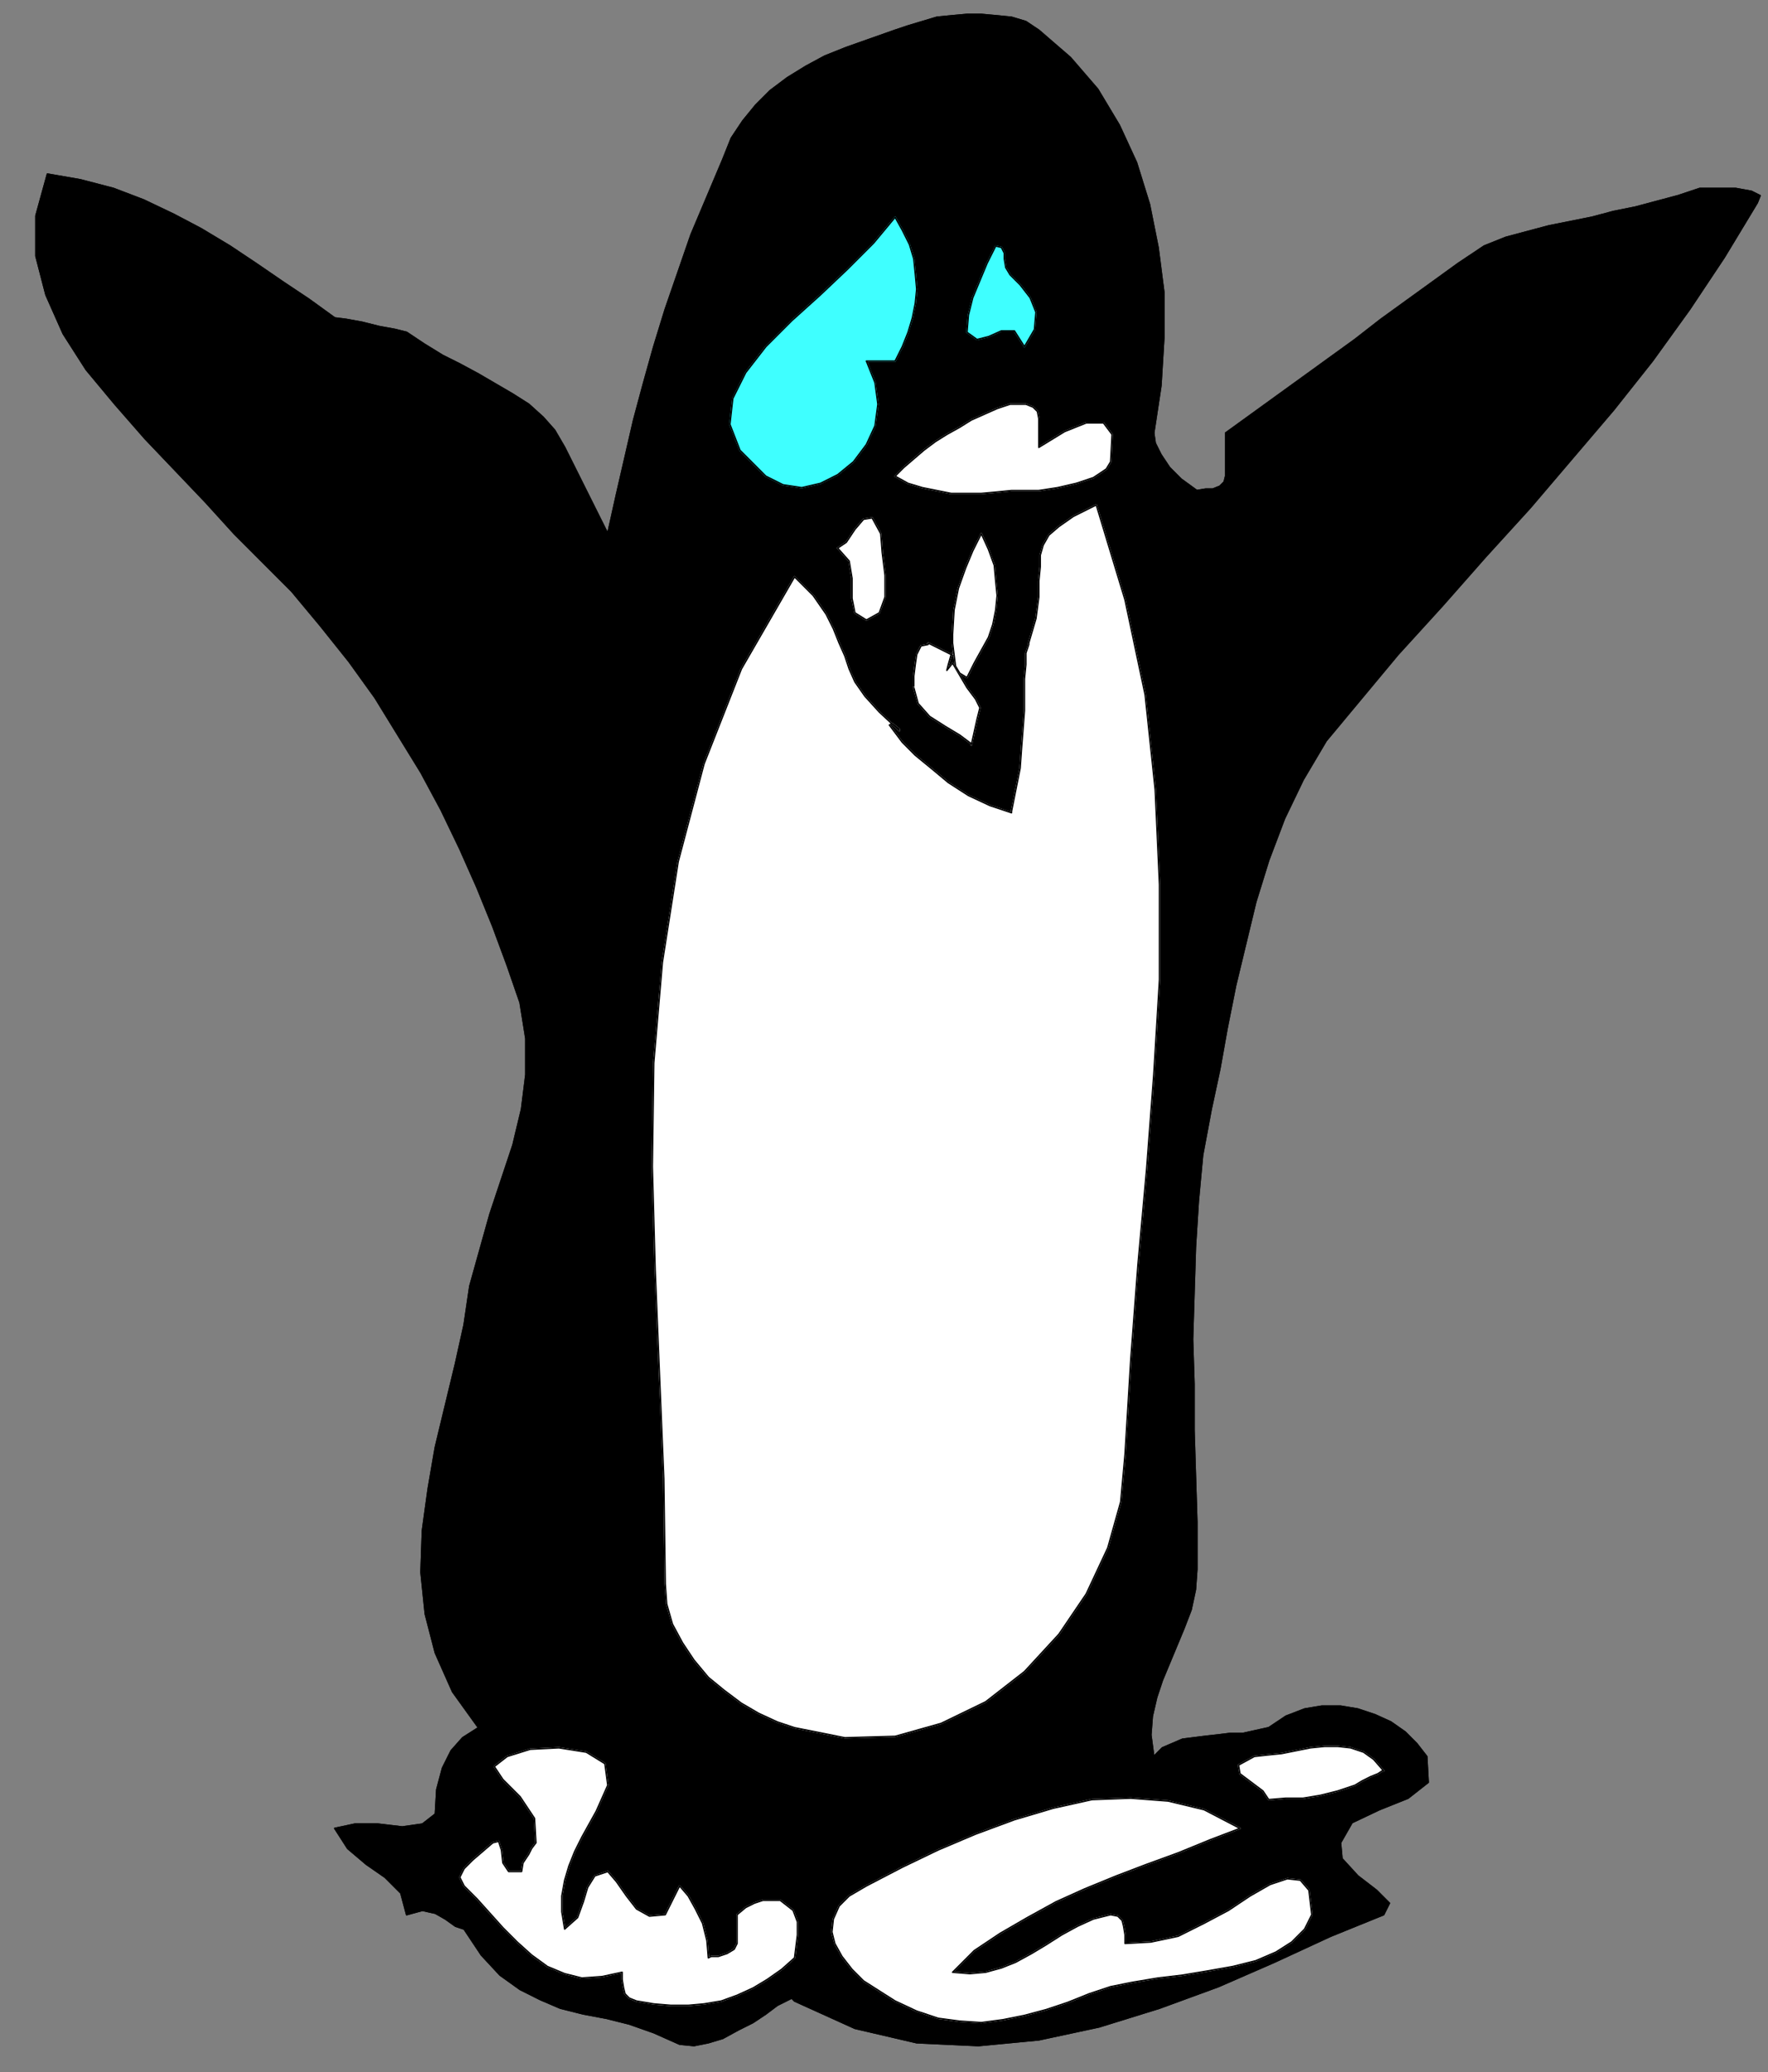
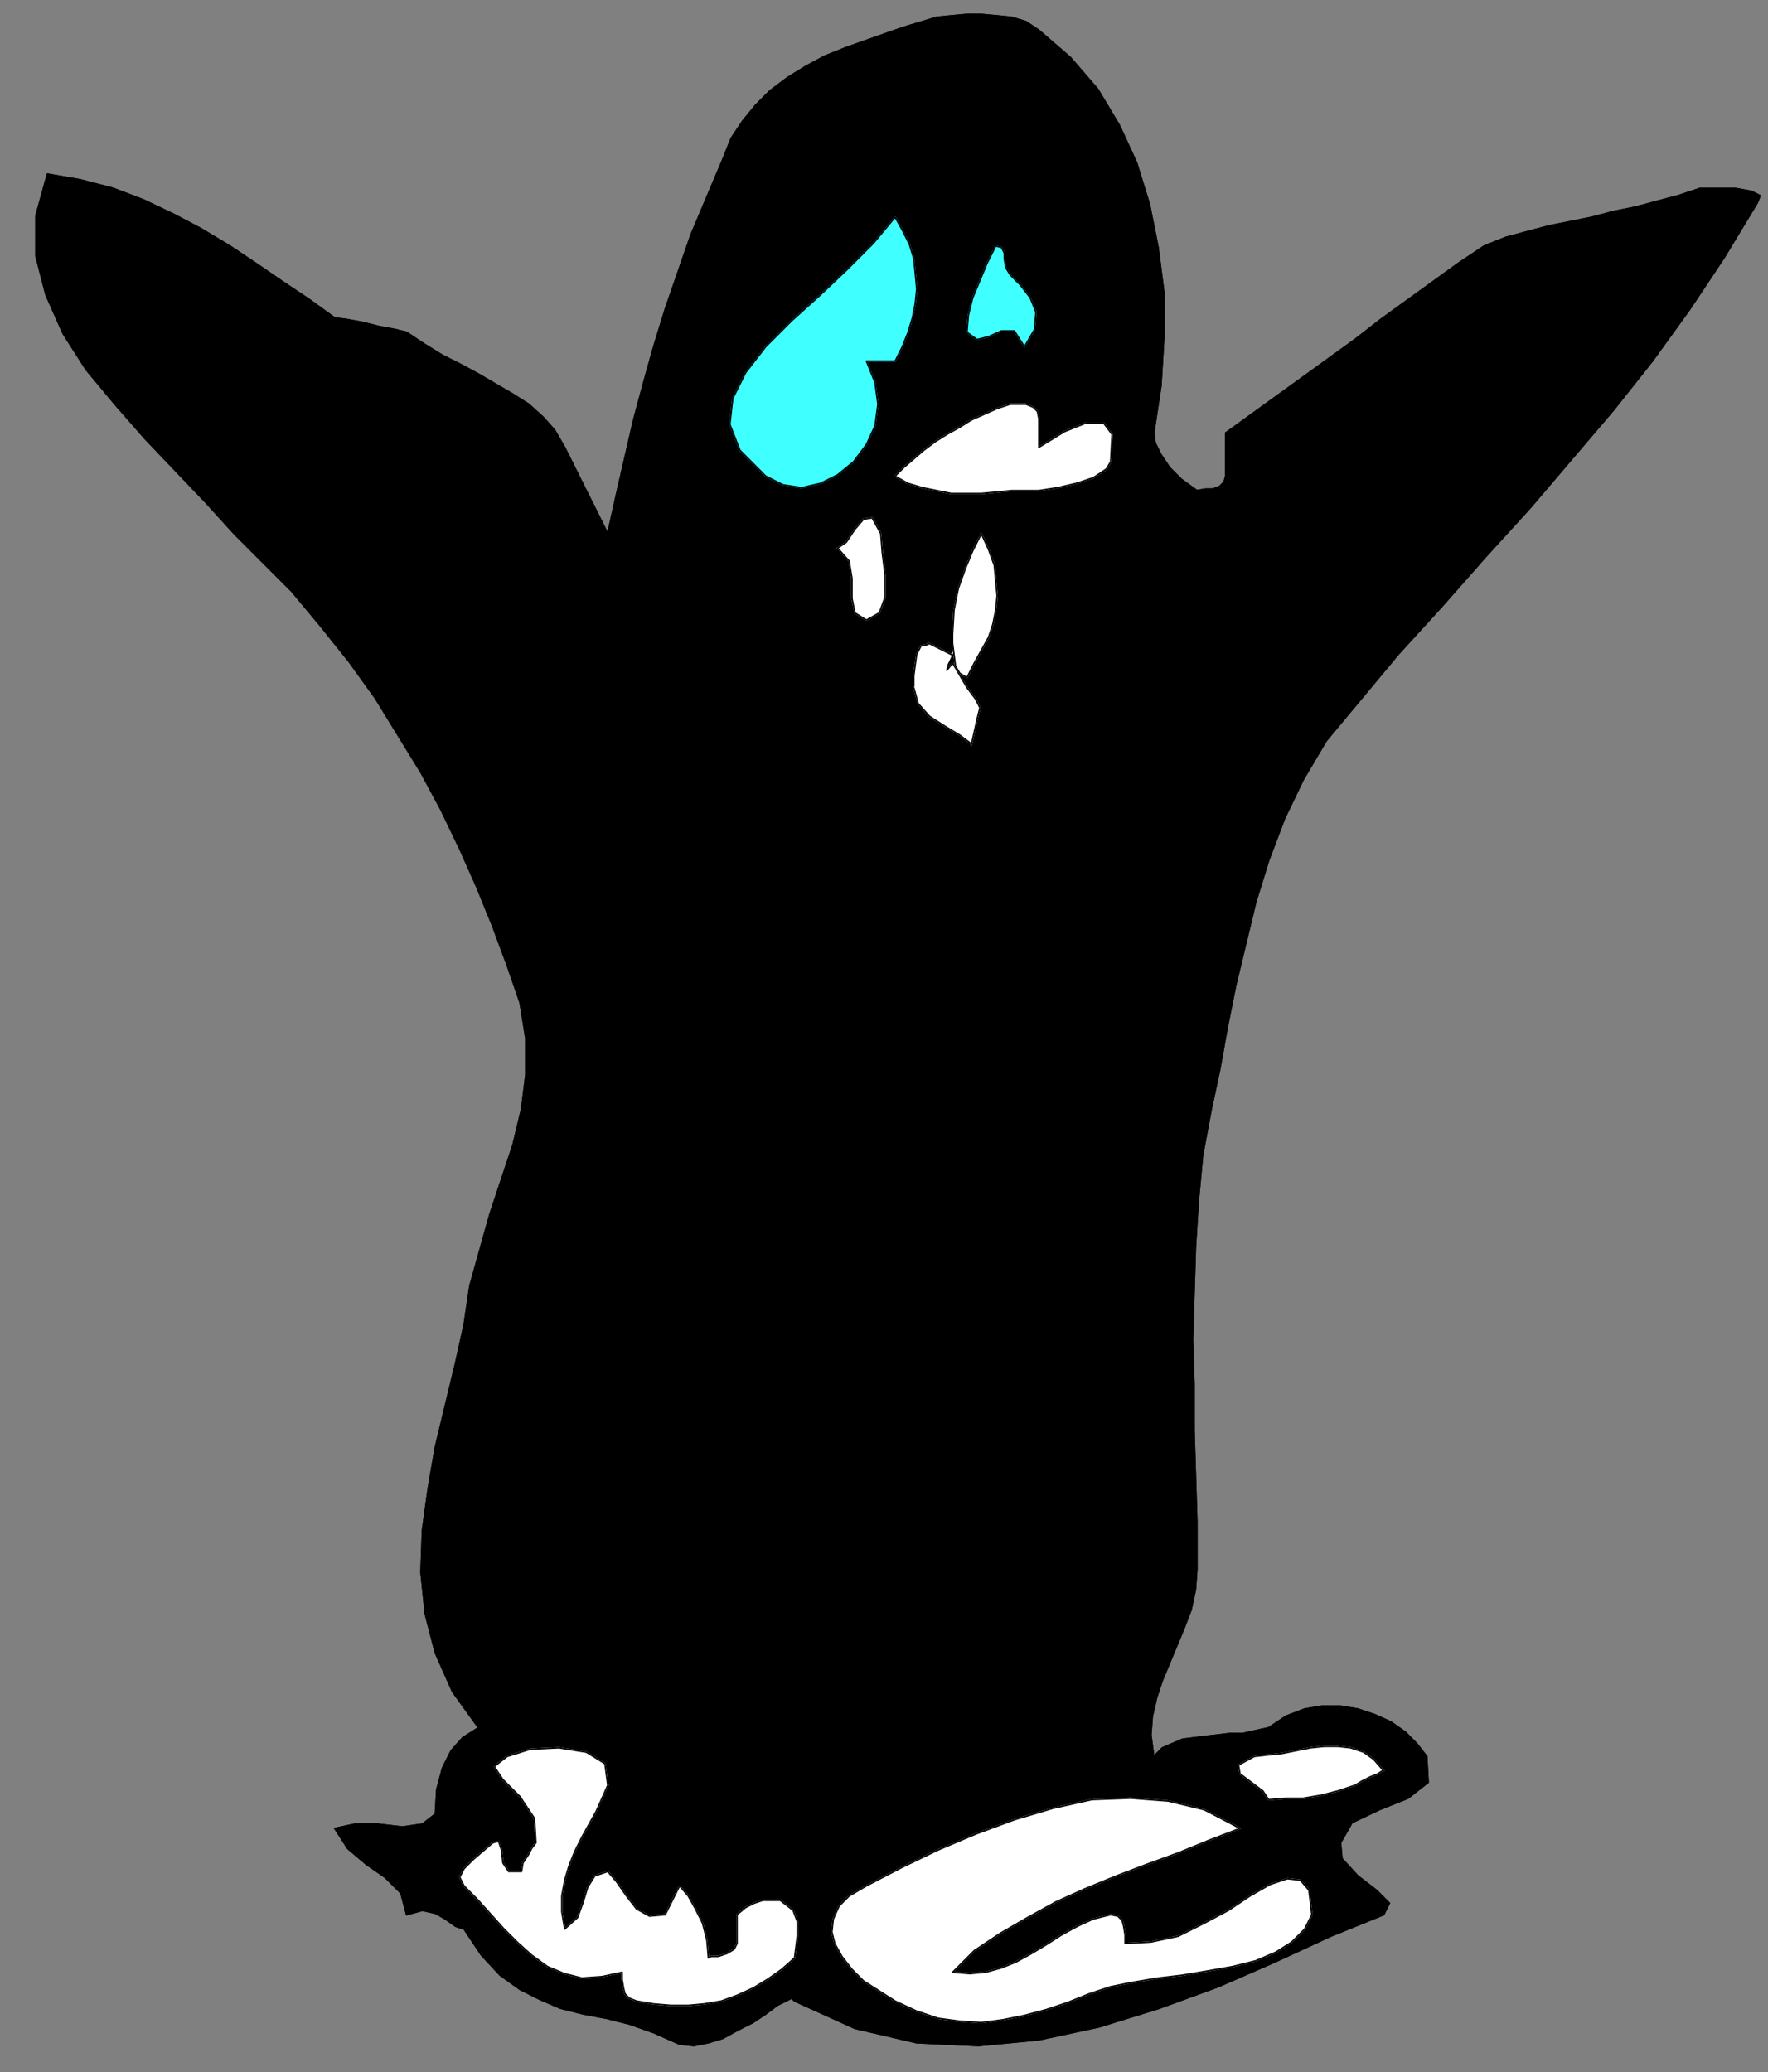
<svg xmlns="http://www.w3.org/2000/svg" xmlns:ns1="http://sodipodi.sourceforge.net/DTD/sodipodi-0.dtd" xmlns:ns2="http://www.inkscape.org/namespaces/inkscape" version="1.0" width="43.039mm" height="50.447mm" id="svg49" ns1:docname="P21571.WMF">
  <rect width="100%" height="100%" fill="#808080" stroke="none" />
  <ns1:namedview pagecolor="#ffffff" bordercolor="#666666" borderopacity="1" objecttolerance="10" gridtolerance="10" guidetolerance="10" ns2:pageopacity="0" ns2:pageshadow="2" ns2:window-width="640" ns2:window-height="480" id="namedview51" />
  <defs id="defs3">
    <pattern id="WMFhbasepattern" patternUnits="userSpaceOnUse" width="6" height="6" x="0" y="0" />
  </defs>
  <path style="fill:#000000;fill-rule:evenodd;fill-opacity:1;stroke:#000000;stroke-width:0.132px;stroke-linecap:round;stroke-linejoin:round;stroke-miterlimit:4;stroke-dasharray:none;stroke-opacity:1;" d="  M 21.548,49.106   L 18.904,46.194   L 16.128,43.282   L 13.352,40.37   L 10.576,37.193   L 7.932,34.017   L 5.817,30.708   L 4.23,27.134   L 3.305,23.56   L 3.305,19.854   L 4.362,16.016   L 4.362,16.016   L 7.403,16.545   L 10.443,17.339   L 13.22,18.398   L 15.996,19.722   L 18.507,21.045   L 21.151,22.634   L 23.531,24.222   L 26.042,25.943   L 28.422,27.531   L 30.801,29.252   L 30.801,29.252   L 31.859,29.384   L 33.313,29.649   L 34.9,30.046   L 36.354,30.311   L 37.411,30.575   L 37.411,30.575   L 38.998,31.634   L 40.716,32.693   L 42.302,33.487   L 44.021,34.414   L 45.607,35.34   L 47.194,36.267   L 48.648,37.193   L 49.97,38.385   L 51.027,39.576   L 51.953,41.164   L 51.953,41.164   L 52.746,42.753   L 53.539,44.341   L 54.332,45.929   L 55.125,47.518   L 55.919,49.106   L 55.919,49.106   L 56.712,45.532   L 57.505,42.091   L 58.298,38.649   L 59.223,35.208   L 60.149,31.899   L 61.206,28.458   L 62.396,25.016   L 63.586,21.575   L 65.04,18.133   L 66.494,14.692   L 66.494,14.692   L 67.287,12.707   L 68.345,11.118   L 69.535,9.662   L 70.857,8.339   L 72.443,7.147   L 74.161,6.089   L 75.88,5.162   L 77.863,4.368   L 80.11,3.574   L 82.358,2.78   L 82.358,2.78   L 83.547,2.382   L 84.869,1.985   L 86.191,1.588   L 87.513,1.456   L 88.967,1.324   L 90.289,1.324   L 91.743,1.456   L 93.065,1.588   L 94.387,1.985   L 95.577,2.78   L 95.577,2.78   L 98.485,5.294   L 100.997,8.206   L 102.98,11.515   L 104.566,14.957   L 105.756,18.795   L 106.549,22.766   L 107.078,26.869   L 107.078,31.105   L 106.814,35.473   L 106.153,39.841   L 106.153,39.841   L 106.285,40.767   L 106.814,41.826   L 107.607,43.017   L 108.664,44.076   L 110.119,45.135   L 110.119,45.135   L 110.912,45.003   L 111.573,45.003   L 112.234,44.738   L 112.63,44.341   L 112.762,43.812   L 112.762,43.812   L 112.762,43.017   L 112.762,42.223   L 112.762,41.429   L 112.762,40.635   L 112.762,39.841   L 112.762,39.841   L 115.142,38.12   L 117.521,36.399   L 119.901,34.679   L 122.28,32.958   L 124.66,31.237   L 127.04,29.384   L 129.419,27.663   L 131.799,25.943   L 134.178,24.222   L 136.558,22.634   L 136.558,22.634   L 138.54,21.84   L 140.523,21.31   L 142.506,20.781   L 144.489,20.384   L 146.472,19.987   L 148.455,19.457   L 150.438,19.06   L 152.421,18.531   L 154.404,18.001   L 156.387,17.339   L 156.387,17.339   L 158.105,17.339   L 159.692,17.339   L 161.146,17.604   L 161.939,18.001   L 161.675,18.663   L 161.675,18.663   L 158.634,23.693   L 155.461,28.458   L 152.024,33.223   L 148.455,37.723   L 144.621,42.223   L 140.788,46.723   L 136.69,51.224   L 132.724,55.724   L 128.626,60.224   L 124.66,64.989   L 124.66,64.989   L 122.016,68.166   L 119.901,71.74   L 118.182,75.313   L 116.728,79.152   L 115.539,82.99   L 114.613,86.829   L 113.688,90.667   L 112.895,94.638   L 112.234,98.344   L 111.44,102.05   L 111.44,102.05   L 110.647,106.286   L 110.251,110.522   L 109.986,114.757   L 109.854,118.993   L 109.722,123.228   L 109.854,127.331   L 109.854,131.567   L 109.986,135.803   L 110.119,140.038   L 110.119,144.406   L 110.119,144.406   L 109.986,146.259   L 109.59,148.112   L 108.929,149.833   L 108.268,151.421   L 107.607,153.009   L 106.946,154.598   L 106.417,156.186   L 106.02,157.907   L 105.888,159.627   L 106.153,161.613   L 106.153,161.613   L 106.946,160.819   L 107.871,160.422   L 108.797,160.025   L 109.854,159.892   L 110.912,159.76   L 112.101,159.627   L 113.159,159.495   L 114.349,159.495   L 115.539,159.23   L 116.728,158.966   L 116.728,158.966   L 118.315,157.907   L 120.033,157.245   L 121.62,156.98   L 123.338,156.98   L 124.924,157.245   L 126.511,157.774   L 127.965,158.436   L 129.287,159.363   L 130.344,160.422   L 131.27,161.613   L 131.27,161.613   L 131.402,163.995   L 129.551,165.451   L 126.907,166.51   L 124.396,167.702   L 123.338,169.555   L 123.338,169.555   L 123.47,171.011   L 124.924,172.599   L 126.643,173.923   L 127.833,175.114   L 127.304,176.173   L 127.304,176.173   L 122.413,178.158   L 117.257,180.541   L 112.101,182.791   L 106.681,184.776   L 101.129,186.497   L 95.577,187.688   L 90.025,188.218   L 84.34,187.953   L 78.656,186.629   L 73.104,184.114   L 73.104,184.114   L 72.84,183.85   L 72.311,184.114   L 71.518,184.511   L 70.46,185.306   L 69.27,186.1   L 67.948,186.762   L 66.494,187.556   L 65.172,187.953   L 63.85,188.218   L 62.528,188.085   L 62.528,188.085   L 60.149,187.026   L 57.901,186.232   L 55.786,185.703   L 53.671,185.306   L 51.556,184.776   L 49.705,183.982   L 47.855,183.055   L 46.004,181.732   L 44.285,179.879   L 42.699,177.496   L 42.699,177.496   L 41.906,177.232   L 40.98,176.57   L 40.055,176.04   L 38.865,175.776   L 37.411,176.173   L 37.411,176.173   L 36.882,174.187   L 35.428,172.731   L 33.71,171.54   L 31.991,170.084   L 30.801,168.231   L 30.801,168.231   L 32.652,167.834   L 34.767,167.834   L 37.015,168.099   L 38.865,167.834   L 40.055,166.907   L 40.055,166.907   L 40.187,164.657   L 40.716,162.672   L 41.509,161.083   L 42.567,159.892   L 44.021,158.966   L 44.021,158.966   L 41.641,155.657   L 40.055,152.083   L 39.13,148.509   L 38.733,144.671   L 38.865,140.832   L 39.394,136.994   L 40.055,133.155   L 40.98,129.317   L 41.906,125.478   L 42.699,121.905   L 42.699,121.905   L 43.228,118.331   L 44.153,115.022   L 45.079,111.713   L 46.136,108.536   L 47.194,105.359   L 47.987,102.05   L 48.383,98.874   L 48.383,95.565   L 47.855,92.256   L 46.665,88.814   L 46.665,88.814   L 45.343,85.241   L 43.889,81.667   L 42.302,78.093   L 40.584,74.519   L 38.733,71.078   L 36.618,67.637   L 34.503,64.195   L 32.123,60.886   L 29.48,57.577   L 26.836,54.4   L 21.548,49.106  z " id="path5" />
  <path style="fill:none;stroke:#000000;stroke-width:0.132px;stroke-linecap:round;stroke-linejoin:round;stroke-miterlimit:4;stroke-dasharray:none;stroke-opacity:1;" d="  M 21.548,49.106   L 18.904,46.194   L 16.128,43.282   L 13.352,40.37   L 10.576,37.193   L 7.932,34.017   L 5.817,30.708   L 4.23,27.134   L 3.305,23.56   L 3.305,19.854   L 4.362,16.016   L 4.362,16.016   L 7.403,16.545   L 10.443,17.339   L 13.22,18.398   L 15.996,19.722   L 18.507,21.045   L 21.151,22.634   L 23.531,24.222   L 26.042,25.943   L 28.422,27.531   L 30.801,29.252   L 30.801,29.252   L 31.859,29.384   L 33.313,29.649   L 34.9,30.046   L 36.354,30.311   L 37.411,30.575   L 37.411,30.575   L 38.998,31.634   L 40.716,32.693   L 42.302,33.487   L 44.021,34.414   L 45.607,35.34   L 47.194,36.267   L 48.648,37.193   L 49.97,38.385   L 51.027,39.576   L 51.953,41.164   L 51.953,41.164   L 52.746,42.753   L 53.539,44.341   L 54.332,45.929   L 55.125,47.518   L 55.919,49.106   L 55.919,49.106   L 56.712,45.532   L 57.505,42.091   L 58.298,38.649   L 59.223,35.208   L 60.149,31.899   L 61.206,28.458   L 62.396,25.016   L 63.586,21.575   L 65.04,18.133   L 66.494,14.692   L 66.494,14.692   L 67.287,12.707   L 68.345,11.118   L 69.535,9.662   L 70.857,8.339   L 72.443,7.147   L 74.161,6.089   L 75.88,5.162   L 77.863,4.368   L 80.11,3.574   L 82.358,2.78   L 82.358,2.78   L 83.547,2.382   L 84.869,1.985   L 86.191,1.588   L 87.513,1.456   L 88.967,1.324   L 90.289,1.324   L 91.743,1.456   L 93.065,1.588   L 94.387,1.985   L 95.577,2.78   L 95.577,2.78   L 98.485,5.294   L 100.997,8.206   L 102.98,11.515   L 104.566,14.957   L 105.756,18.795   L 106.549,22.766   L 107.078,26.869   L 107.078,31.105   L 106.814,35.473   L 106.153,39.841   L 106.153,39.841   L 106.285,40.767   L 106.814,41.826   L 107.607,43.017   L 108.664,44.076   L 110.119,45.135   L 110.119,45.135   L 110.912,45.003   L 111.573,45.003   L 112.234,44.738   L 112.63,44.341   L 112.762,43.812   L 112.762,43.812   L 112.762,43.017   L 112.762,42.223   L 112.762,41.429   L 112.762,40.635   L 112.762,39.841   L 112.762,39.841   L 115.142,38.12   L 117.521,36.399   L 119.901,34.679   L 122.28,32.958   L 124.66,31.237   L 127.04,29.384   L 129.419,27.663   L 131.799,25.943   L 134.178,24.222   L 136.558,22.634   L 136.558,22.634   L 138.54,21.84   L 140.523,21.31   L 142.506,20.781   L 144.489,20.384   L 146.472,19.987   L 148.455,19.457   L 150.438,19.06   L 152.421,18.531   L 154.404,18.001   L 156.387,17.339   L 156.387,17.339   L 158.105,17.339   L 159.692,17.339   L 161.146,17.604   L 161.939,18.001   L 161.675,18.663   L 161.675,18.663   L 158.634,23.693   L 155.461,28.458   L 152.024,33.223   L 148.455,37.723   L 144.621,42.223   L 140.788,46.723   L 136.69,51.224   L 132.724,55.724   L 128.626,60.224   L 124.66,64.989   L 124.66,64.989   L 122.016,68.166   L 119.901,71.74   L 118.182,75.313   L 116.728,79.152   L 115.539,82.99   L 114.613,86.829   L 113.688,90.667   L 112.895,94.638   L 112.234,98.344   L 111.44,102.05   L 111.44,102.05   L 110.647,106.286   L 110.251,110.522   L 109.986,114.757   L 109.854,118.993   L 109.722,123.228   L 109.854,127.331   L 109.854,131.567   L 109.986,135.803   L 110.119,140.038   L 110.119,144.406   L 110.119,144.406   L 109.986,146.259   L 109.59,148.112   L 108.929,149.833   L 108.268,151.421   L 107.607,153.009   L 106.946,154.598   L 106.417,156.186   L 106.02,157.907   L 105.888,159.627   L 106.153,161.613   L 106.153,161.613   L 106.946,160.819   L 107.871,160.422   L 108.797,160.025   L 109.854,159.892   L 110.912,159.76   L 112.101,159.627   L 113.159,159.495   L 114.349,159.495   L 115.539,159.23   L 116.728,158.966   L 116.728,158.966   L 118.315,157.907   L 120.033,157.245   L 121.62,156.98   L 123.338,156.98   L 124.924,157.245   L 126.511,157.774   L 127.965,158.436   L 129.287,159.363   L 130.344,160.422   L 131.27,161.613   L 131.27,161.613   L 131.402,163.995   L 129.551,165.451   L 126.907,166.51   L 124.396,167.702   L 123.338,169.555   L 123.338,169.555   L 123.47,171.011   L 124.924,172.599   L 126.643,173.923   L 127.833,175.114   L 127.304,176.173   L 127.304,176.173   L 122.413,178.158   L 117.257,180.541   L 112.101,182.791   L 106.681,184.776   L 101.129,186.497   L 95.577,187.688   L 90.025,188.218   L 84.34,187.953   L 78.656,186.629   L 73.104,184.114   L 73.104,184.114   L 72.84,183.85   L 72.311,184.114   L 71.518,184.511   L 70.46,185.306   L 69.27,186.1   L 67.948,186.762   L 66.494,187.556   L 65.172,187.953   L 63.85,188.218   L 62.528,188.085   L 62.528,188.085   L 60.149,187.026   L 57.901,186.232   L 55.786,185.703   L 53.671,185.306   L 51.556,184.776   L 49.705,183.982   L 47.855,183.055   L 46.004,181.732   L 44.285,179.879   L 42.699,177.496   L 42.699,177.496   L 41.906,177.232   L 40.98,176.57   L 40.055,176.04   L 38.865,175.776   L 37.411,176.173   L 37.411,176.173   L 36.882,174.187   L 35.428,172.731   L 33.71,171.54   L 31.991,170.084   L 30.801,168.231   L 30.801,168.231   L 32.652,167.834   L 34.767,167.834   L 37.015,168.099   L 38.865,167.834   L 40.055,166.907   L 40.055,166.907   L 40.187,164.657   L 40.716,162.672   L 41.509,161.083   L 42.567,159.892   L 44.021,158.966   L 44.021,158.966   L 41.641,155.657   L 40.055,152.083   L 39.13,148.509   L 38.733,144.671   L 38.865,140.832   L 39.394,136.994   L 40.055,133.155   L 40.98,129.317   L 41.906,125.478   L 42.699,121.905   L 42.699,121.905   L 43.228,118.331   L 44.153,115.022   L 45.079,111.713   L 46.136,108.536   L 47.194,105.359   L 47.987,102.05   L 48.383,98.874   L 48.383,95.565   L 47.855,92.256   L 46.665,88.814   L 46.665,88.814   L 45.343,85.241   L 43.889,81.667   L 42.302,78.093   L 40.584,74.519   L 38.733,71.078   L 36.618,67.637   L 34.503,64.195   L 32.123,60.886   L 29.48,57.577   L 26.836,54.4   L 21.548,49.106  " id="path7" />
  <path style="fill:#3fffff;fill-rule:evenodd;fill-opacity:1;stroke:#3fffff;stroke-width:0.132px;stroke-linecap:round;stroke-linejoin:round;stroke-miterlimit:4;stroke-dasharray:none;stroke-opacity:1;" d="  M 82.358,33.223   L 83.019,31.899   L 83.547,30.575   L 83.944,29.252   L 84.208,27.928   L 84.34,26.605   L 84.208,25.149   L 84.076,23.825   L 83.68,22.501   L 83.019,21.178   L 82.358,19.987   L 82.358,19.987   L 80.375,22.369   L 77.995,24.752   L 75.483,27.134   L 72.84,29.517   L 70.46,31.899   L 68.609,34.282   L 67.42,36.664   L 67.155,39.047   L 68.08,41.429   L 70.46,43.812   L 70.46,43.812   L 72.046,44.606   L 73.765,44.87   L 75.483,44.473   L 77.07,43.679   L 78.524,42.488   L 79.714,40.9   L 80.507,39.179   L 80.771,37.193   L 80.507,35.208   L 79.714,33.223   L 79.714,33.223   L 80.507,33.223   L 81.168,33.223   L 81.829,33.223   L 82.225,33.223   L 82.358,33.223  z " id="path9" />
  <path style="fill:none;stroke:#000000;stroke-width:0.132px;stroke-linecap:round;stroke-linejoin:round;stroke-miterlimit:4;stroke-dasharray:none;stroke-opacity:1;" d="  M 82.358,33.223   L 83.019,31.899   L 83.547,30.575   L 83.944,29.252   L 84.208,27.928   L 84.34,26.605   L 84.208,25.149   L 84.076,23.825   L 83.68,22.501   L 83.019,21.178   L 82.358,19.987   L 82.358,19.987   L 80.375,22.369   L 77.995,24.752   L 75.483,27.134   L 72.84,29.517   L 70.46,31.899   L 68.609,34.282   L 67.42,36.664   L 67.155,39.047   L 68.08,41.429   L 70.46,43.812   L 70.46,43.812   L 72.046,44.606   L 73.765,44.87   L 75.483,44.473   L 77.07,43.679   L 78.524,42.488   L 79.714,40.9   L 80.507,39.179   L 80.771,37.193   L 80.507,35.208   L 79.714,33.223   L 79.714,33.223   L 80.507,33.223   L 81.168,33.223   L 81.829,33.223   L 82.225,33.223   L 82.358,33.223  " id="path11" />
-   <path style="fill:#ffffff;fill-rule:evenodd;fill-opacity:1;stroke:#ffffff;stroke-width:0.132px;stroke-linecap:round;stroke-linejoin:round;stroke-miterlimit:4;stroke-dasharray:none;stroke-opacity:1;" d="  M 82.754,67.239   L 80.903,65.519   L 79.581,64.063   L 78.656,62.739   L 78.127,61.548   L 77.731,60.357   L 77.202,59.165   L 76.673,57.842   L 76.012,56.518   L 74.822,54.797   L 73.104,53.077   L 73.104,53.077   L 68.213,61.548   L 64.776,70.284   L 62.396,79.284   L 60.942,88.55   L 60.149,97.815   L 60.017,107.345   L 60.281,116.875   L 60.678,126.537   L 61.074,136.067   L 61.206,145.73   L 61.206,145.73   L 61.339,147.583   L 61.867,149.436   L 62.793,151.156   L 63.85,152.745   L 65.172,154.333   L 66.626,155.524   L 68.213,156.716   L 69.799,157.642   L 71.518,158.436   L 73.104,158.966   L 73.104,158.966   L 77.731,159.892   L 82.358,159.76   L 86.588,158.569   L 90.686,156.583   L 94.255,153.804   L 97.428,150.362   L 99.94,146.656   L 101.922,142.421   L 103.112,138.185   L 103.509,133.817   L 103.509,133.817   L 104.038,125.081   L 104.699,116.345   L 105.492,107.61   L 106.153,98.874   L 106.681,90.138   L 106.681,81.402   L 106.285,72.666   L 105.36,63.93   L 103.509,55.195   L 100.865,46.459   L 100.865,46.459   L 98.75,47.518   L 97.428,48.444   L 96.502,49.238   L 95.974,50.165   L 95.709,51.091   L 95.709,52.15   L 95.577,53.474   L 95.577,54.93   L 95.313,56.915   L 94.652,59.165   L 94.652,59.298   L 94.387,60.092   L 94.387,61.151   L 94.255,62.474   L 94.255,63.93   L 94.255,65.386   L 94.123,67.107   L 93.991,68.828   L 93.859,70.681   L 93.462,72.666   L 93.065,74.652   L 93.065,74.784   L 91.082,74.122   L 89.1,73.196   L 87.249,72.004   L 85.662,70.681   L 84.208,69.49   L 83.019,68.298   L 82.225,67.239   L 81.829,66.71   L 82.093,66.578   L 82.754,67.107  z " id="path13" />
  <path style="fill:none;stroke:#000000;stroke-width:0.132px;stroke-linecap:round;stroke-linejoin:round;stroke-miterlimit:4;stroke-dasharray:none;stroke-opacity:1;" d="  M 82.754,67.239   L 80.903,65.519   L 79.581,64.063   L 78.656,62.739   L 78.127,61.548   L 77.731,60.357   L 77.202,59.165   L 76.673,57.842   L 76.012,56.518   L 74.822,54.797   L 73.104,53.077   L 73.104,53.077   L 68.213,61.548   L 64.776,70.284   L 62.396,79.284   L 60.942,88.55   L 60.149,97.815   L 60.017,107.345   L 60.281,116.875   L 60.678,126.537   L 61.074,136.067   L 61.206,145.73   L 61.206,145.73   L 61.339,147.583   L 61.867,149.436   L 62.793,151.156   L 63.85,152.745   L 65.172,154.333   L 66.626,155.524   L 68.213,156.716   L 69.799,157.642   L 71.518,158.436   L 73.104,158.966   L 73.104,158.966   L 77.731,159.892   L 82.358,159.76   L 86.588,158.569   L 90.686,156.583   L 94.255,153.804   L 97.428,150.362   L 99.94,146.656   L 101.922,142.421   L 103.112,138.185   L 103.509,133.817   L 103.509,133.817   L 104.038,125.081   L 104.699,116.345   L 105.492,107.61   L 106.153,98.874   L 106.681,90.138   L 106.681,81.402   L 106.285,72.666   L 105.36,63.93   L 103.509,55.195   L 100.865,46.459   L 100.865,46.459   L 98.75,47.518   L 97.428,48.444   L 96.502,49.238   L 95.974,50.165   L 95.709,51.091   L 95.709,52.15   L 95.577,53.474   L 95.577,54.93   L 95.313,56.915   L 94.652,59.165   L 94.652,59.298   L 94.387,60.092   L 94.387,61.151   L 94.255,62.474   L 94.255,63.93   L 94.255,65.386   L 94.123,67.107   L 93.991,68.828   L 93.859,70.681   L 93.462,72.666   L 93.065,74.652   L 93.065,74.784   L 91.082,74.122   L 89.1,73.196   L 87.249,72.004   L 85.662,70.681   L 84.208,69.49   L 83.019,68.298   L 82.225,67.239   L 81.829,66.71   L 82.093,66.578   L 82.754,67.107  " id="path15" />
  <path style="fill:#ffffff;fill-rule:evenodd;fill-opacity:1;stroke:#ffffff;stroke-width:0.132px;stroke-linecap:round;stroke-linejoin:round;stroke-miterlimit:4;stroke-dasharray:none;stroke-opacity:1;" d="  M 95.577,45.135   L 97.296,44.87   L 99.014,44.473   L 100.6,43.944   L 101.79,43.15   L 102.187,42.488   L 102.187,42.488   L 102.319,39.973   L 101.526,38.914   L 99.94,38.914   L 97.957,39.708   L 95.577,41.164   L 95.577,41.164   L 95.577,40.502   L 95.577,39.973   L 95.577,39.576   L 95.577,39.047   L 95.577,38.517   L 95.577,38.517   L 95.445,37.855   L 95.048,37.458   L 94.387,37.193   L 93.726,37.193   L 92.933,37.193   L 92.933,37.193   L 91.743,37.591   L 90.554,38.12   L 89.364,38.649   L 88.306,39.311   L 87.117,39.973   L 86.059,40.635   L 85.001,41.429   L 84.076,42.223   L 83.151,43.017   L 82.358,43.812   L 82.358,43.812   L 83.547,44.473   L 84.869,44.87   L 86.191,45.135   L 87.513,45.4   L 88.967,45.4   L 90.289,45.4   L 91.743,45.267   L 93.065,45.135   L 94.387,45.135   L 95.577,45.135  z " id="path17" />
  <path style="fill:none;stroke:#000000;stroke-width:0.132px;stroke-linecap:round;stroke-linejoin:round;stroke-miterlimit:4;stroke-dasharray:none;stroke-opacity:1;" d="  M 95.577,45.135   L 97.296,44.87   L 99.014,44.473   L 100.6,43.944   L 101.79,43.15   L 102.187,42.488   L 102.187,42.488   L 102.319,39.973   L 101.526,38.914   L 99.94,38.914   L 97.957,39.708   L 95.577,41.164   L 95.577,41.164   L 95.577,40.502   L 95.577,39.973   L 95.577,39.576   L 95.577,39.047   L 95.577,38.517   L 95.577,38.517   L 95.445,37.855   L 95.048,37.458   L 94.387,37.193   L 93.726,37.193   L 92.933,37.193   L 92.933,37.193   L 91.743,37.591   L 90.554,38.12   L 89.364,38.649   L 88.306,39.311   L 87.117,39.973   L 86.059,40.635   L 85.001,41.429   L 84.076,42.223   L 83.151,43.017   L 82.358,43.812   L 82.358,43.812   L 83.547,44.473   L 84.869,44.87   L 86.191,45.135   L 87.513,45.4   L 88.967,45.4   L 90.289,45.4   L 91.743,45.267   L 93.065,45.135   L 94.387,45.135   L 95.577,45.135  " id="path19" />
  <path style="fill:#3fffff;fill-rule:evenodd;fill-opacity:1;stroke:#3fffff;stroke-width:0.132px;stroke-linecap:round;stroke-linejoin:round;stroke-miterlimit:4;stroke-dasharray:none;stroke-opacity:1;" d="  M 92.933,25.281   L 92.537,24.619   L 92.404,23.825   L 92.404,23.296   L 92.14,22.766   L 91.611,22.634   L 91.611,22.634   L 90.818,24.222   L 90.157,25.81   L 89.496,27.399   L 89.1,28.987   L 88.967,30.575   L 88.967,30.575   L 89.893,31.237   L 90.95,30.973   L 92.14,30.443   L 93.33,30.443   L 94.255,31.899   L 94.255,31.899   L 95.18,30.311   L 95.313,28.722   L 94.784,27.399   L 93.859,26.207   L 92.933,25.281  z " id="path21" />
  <path style="fill:none;stroke:#000000;stroke-width:0.132px;stroke-linecap:round;stroke-linejoin:round;stroke-miterlimit:4;stroke-dasharray:none;stroke-opacity:1;" d="  M 92.933,25.281   L 92.537,24.619   L 92.404,23.825   L 92.404,23.296   L 92.14,22.766   L 91.611,22.634   L 91.611,22.634   L 90.818,24.222   L 90.157,25.81   L 89.496,27.399   L 89.1,28.987   L 88.967,30.575   L 88.967,30.575   L 89.893,31.237   L 90.95,30.973   L 92.14,30.443   L 93.33,30.443   L 94.255,31.899   L 94.255,31.899   L 95.18,30.311   L 95.313,28.722   L 94.784,27.399   L 93.859,26.207   L 92.933,25.281  " id="path23" />
  <path style="fill:#ffffff;fill-rule:evenodd;fill-opacity:1;stroke:#ffffff;stroke-width:0.132px;stroke-linecap:round;stroke-linejoin:round;stroke-miterlimit:4;stroke-dasharray:none;stroke-opacity:1;" d="  M 49.309,169.555   L 48.912,170.084   L 48.648,170.613   L 48.383,171.011   L 48.119,171.408   L 47.987,172.202   L 47.987,172.202   L 46.797,172.202   L 46.268,171.408   L 46.136,170.216   L 45.872,169.422   L 45.343,169.555   L 45.343,169.555   L 44.418,170.349   L 43.492,171.143   L 42.699,171.937   L 42.302,172.731   L 42.699,173.525   L 42.699,173.525   L 43.889,174.717   L 45.079,176.04   L 46.268,177.364   L 47.59,178.688   L 48.912,179.879   L 50.366,180.938   L 51.953,181.599   L 53.539,181.997   L 55.39,181.864   L 57.24,181.467   L 57.24,181.467   L 57.24,182.129   L 57.373,182.923   L 57.505,183.452   L 57.901,183.85   L 58.562,184.114   L 58.562,184.114   L 60.149,184.379   L 61.735,184.511   L 63.321,184.511   L 64.776,184.379   L 66.362,184.114   L 67.816,183.585   L 69.27,182.923   L 70.592,182.129   L 71.914,181.202   L 73.104,180.143   L 73.104,180.143   L 73.236,179.085   L 73.368,178.026   L 73.368,176.834   L 72.972,175.776   L 71.782,174.849   L 71.782,174.849   L 70.989,174.849   L 70.196,174.849   L 69.402,175.114   L 68.609,175.511   L 67.816,176.173   L 67.816,176.173   L 67.816,176.702   L 67.816,177.232   L 67.816,177.629   L 67.816,178.158   L 67.816,178.82   L 67.816,178.82   L 67.552,179.349   L 66.891,179.746   L 66.098,180.011   L 65.437,180.011   L 65.172,180.143   L 65.172,180.143   L 65.04,178.555   L 64.643,176.967   L 63.982,175.643   L 63.321,174.452   L 62.528,173.525   L 61.206,176.173   L 61.206,176.173   L 59.752,176.305   L 58.562,175.643   L 57.637,174.452   L 56.712,173.128   L 55.919,172.202   L 55.919,172.202   L 54.729,172.599   L 54.068,173.658   L 53.671,174.981   L 53.142,176.437   L 51.953,177.496   L 51.953,177.496   L 51.688,175.908   L 51.688,174.452   L 51.953,172.996   L 52.349,171.672   L 52.878,170.349   L 53.539,169.025   L 54.2,167.834   L 54.861,166.643   L 55.39,165.451   L 55.919,164.26   L 55.919,164.26   L 55.654,162.275   L 53.936,161.216   L 51.424,160.819   L 48.78,160.951   L 46.665,161.613   L 46.665,161.613   L 45.475,162.539   L 46.268,163.731   L 47.855,165.319   L 49.177,167.304   L 49.309,169.555  z " id="path25" />
  <path style="fill:none;stroke:#000000;stroke-width:0.132px;stroke-linecap:round;stroke-linejoin:round;stroke-miterlimit:4;stroke-dasharray:none;stroke-opacity:1;" d="  M 49.309,169.555   L 48.912,170.084   L 48.648,170.613   L 48.383,171.011   L 48.119,171.408   L 47.987,172.202   L 47.987,172.202   L 46.797,172.202   L 46.268,171.408   L 46.136,170.216   L 45.872,169.422   L 45.343,169.555   L 45.343,169.555   L 44.418,170.349   L 43.492,171.143   L 42.699,171.937   L 42.302,172.731   L 42.699,173.525   L 42.699,173.525   L 43.889,174.717   L 45.079,176.04   L 46.268,177.364   L 47.59,178.688   L 48.912,179.879   L 50.366,180.938   L 51.953,181.599   L 53.539,181.997   L 55.39,181.864   L 57.24,181.467   L 57.24,181.467   L 57.24,182.129   L 57.373,182.923   L 57.505,183.452   L 57.901,183.85   L 58.562,184.114   L 58.562,184.114   L 60.149,184.379   L 61.735,184.511   L 63.321,184.511   L 64.776,184.379   L 66.362,184.114   L 67.816,183.585   L 69.27,182.923   L 70.592,182.129   L 71.914,181.202   L 73.104,180.143   L 73.104,180.143   L 73.236,179.085   L 73.368,178.026   L 73.368,176.834   L 72.972,175.776   L 71.782,174.849   L 71.782,174.849   L 70.989,174.849   L 70.196,174.849   L 69.402,175.114   L 68.609,175.511   L 67.816,176.173   L 67.816,176.173   L 67.816,176.702   L 67.816,177.232   L 67.816,177.629   L 67.816,178.158   L 67.816,178.82   L 67.816,178.82   L 67.552,179.349   L 66.891,179.746   L 66.098,180.011   L 65.437,180.011   L 65.172,180.143   L 65.172,180.143   L 65.04,178.555   L 64.643,176.967   L 63.982,175.643   L 63.321,174.452   L 62.528,173.525   L 61.206,176.173   L 61.206,176.173   L 59.752,176.305   L 58.562,175.643   L 57.637,174.452   L 56.712,173.128   L 55.919,172.202   L 55.919,172.202   L 54.729,172.599   L 54.068,173.658   L 53.671,174.981   L 53.142,176.437   L 51.953,177.496   L 51.953,177.496   L 51.688,175.908   L 51.688,174.452   L 51.953,172.996   L 52.349,171.672   L 52.878,170.349   L 53.539,169.025   L 54.2,167.834   L 54.861,166.643   L 55.39,165.451   L 55.919,164.26   L 55.919,164.26   L 55.654,162.275   L 53.936,161.216   L 51.424,160.819   L 48.78,160.951   L 46.665,161.613   L 46.665,161.613   L 45.475,162.539   L 46.268,163.731   L 47.855,165.319   L 49.177,167.304   L 49.309,169.555  " id="path27" />
  <path style="fill:#ffffff;fill-rule:evenodd;fill-opacity:1;stroke:#ffffff;stroke-width:0.132px;stroke-linecap:round;stroke-linejoin:round;stroke-miterlimit:4;stroke-dasharray:none;stroke-opacity:1;" d="  M 79.714,173.525   L 78.127,174.452   L 77.202,175.378   L 76.673,176.57   L 76.541,177.761   L 76.805,178.82   L 77.466,180.011   L 78.392,181.202   L 79.449,182.261   L 80.903,183.188   L 82.358,184.114   L 82.358,184.114   L 84.34,185.041   L 86.323,185.703   L 88.306,185.967   L 90.289,186.1   L 92.272,185.835   L 94.255,185.438   L 96.238,184.908   L 98.221,184.247   L 100.204,183.452   L 102.187,182.791   L 102.187,182.791   L 104.17,182.394   L 106.549,181.997   L 108.797,181.732   L 111.176,181.335   L 113.423,180.938   L 115.539,180.408   L 117.389,179.614   L 118.843,178.688   L 120.033,177.496   L 120.694,176.173   L 120.694,176.173   L 120.43,173.923   L 119.637,172.996   L 118.447,172.864   L 116.86,173.393   L 115.01,174.452   L 113.027,175.776   L 110.78,176.967   L 108.4,178.158   L 105.888,178.688   L 103.509,178.82   L 103.509,178.82   L 103.509,178.026   L 103.377,177.232   L 103.244,176.702   L 102.848,176.305   L 102.187,176.173   L 102.187,176.173   L 100.6,176.57   L 99.146,177.232   L 97.692,178.026   L 96.238,178.952   L 94.916,179.746   L 93.462,180.541   L 92.14,181.07   L 90.686,181.467   L 89.232,181.599   L 87.645,181.467   L 87.645,181.467   L 89.628,179.482   L 92.008,177.893   L 94.52,176.437   L 97.163,174.981   L 99.807,173.79   L 102.716,172.599   L 105.492,171.54   L 108.4,170.481   L 111.308,169.29   L 114.084,168.231   L 114.084,168.231   L 110.78,166.51   L 107.475,165.716   L 104.038,165.451   L 100.468,165.584   L 96.899,166.378   L 93.33,167.437   L 89.76,168.76   L 86.323,170.216   L 83.019,171.805   L 79.714,173.525  z " id="path29" />
  <path style="fill:none;stroke:#000000;stroke-width:0.132px;stroke-linecap:round;stroke-linejoin:round;stroke-miterlimit:4;stroke-dasharray:none;stroke-opacity:1;" d="  M 79.714,173.525   L 78.127,174.452   L 77.202,175.378   L 76.673,176.57   L 76.541,177.761   L 76.805,178.82   L 77.466,180.011   L 78.392,181.202   L 79.449,182.261   L 80.903,183.188   L 82.358,184.114   L 82.358,184.114   L 84.34,185.041   L 86.323,185.703   L 88.306,185.967   L 90.289,186.1   L 92.272,185.835   L 94.255,185.438   L 96.238,184.908   L 98.221,184.247   L 100.204,183.452   L 102.187,182.791   L 102.187,182.791   L 104.17,182.394   L 106.549,181.997   L 108.797,181.732   L 111.176,181.335   L 113.423,180.938   L 115.539,180.408   L 117.389,179.614   L 118.843,178.688   L 120.033,177.496   L 120.694,176.173   L 120.694,176.173   L 120.43,173.923   L 119.637,172.996   L 118.447,172.864   L 116.86,173.393   L 115.01,174.452   L 113.027,175.776   L 110.78,176.967   L 108.4,178.158   L 105.888,178.688   L 103.509,178.82   L 103.509,178.82   L 103.509,178.026   L 103.377,177.232   L 103.244,176.702   L 102.848,176.305   L 102.187,176.173   L 102.187,176.173   L 100.6,176.57   L 99.146,177.232   L 97.692,178.026   L 96.238,178.952   L 94.916,179.746   L 93.462,180.541   L 92.14,181.07   L 90.686,181.467   L 89.232,181.599   L 87.645,181.467   L 87.645,181.467   L 89.628,179.482   L 92.008,177.893   L 94.52,176.437   L 97.163,174.981   L 99.807,173.79   L 102.716,172.599   L 105.492,171.54   L 108.4,170.481   L 111.308,169.29   L 114.084,168.231   L 114.084,168.231   L 110.78,166.51   L 107.475,165.716   L 104.038,165.451   L 100.468,165.584   L 96.899,166.378   L 93.33,167.437   L 89.76,168.76   L 86.323,170.216   L 83.019,171.805   L 79.714,173.525  " id="path31" />
  <path style="fill:#ffffff;fill-rule:evenodd;fill-opacity:1;stroke:#ffffff;stroke-width:0.132px;stroke-linecap:round;stroke-linejoin:round;stroke-miterlimit:4;stroke-dasharray:none;stroke-opacity:1;" d="  M 124.66,164.26   L 125.321,163.863   L 126.114,163.466   L 126.775,163.201   L 127.172,162.937   L 127.304,162.937   L 127.304,162.937   L 126.379,161.878   L 125.453,161.216   L 124.263,160.819   L 123.074,160.686   L 121.884,160.686   L 120.562,160.819   L 119.24,161.083   L 117.918,161.348   L 116.596,161.481   L 115.406,161.613   L 115.406,161.613   L 113.952,162.407   L 114.084,163.201   L 115.142,163.995   L 116.2,164.79   L 116.728,165.584   L 116.728,165.584   L 118.315,165.451   L 119.901,165.451   L 121.487,165.187   L 123.074,164.79   L 124.66,164.26  z " id="path33" />
  <path style="fill:none;stroke:#000000;stroke-width:0.132px;stroke-linecap:round;stroke-linejoin:round;stroke-miterlimit:4;stroke-dasharray:none;stroke-opacity:1;" d="  M 124.66,164.26   L 125.321,163.863   L 126.114,163.466   L 126.775,163.201   L 127.172,162.937   L 127.304,162.937   L 127.304,162.937   L 126.379,161.878   L 125.453,161.216   L 124.263,160.819   L 123.074,160.686   L 121.884,160.686   L 120.562,160.819   L 119.24,161.083   L 117.918,161.348   L 116.596,161.481   L 115.406,161.613   L 115.406,161.613   L 113.952,162.407   L 114.084,163.201   L 115.142,163.995   L 116.2,164.79   L 116.728,165.584   L 116.728,165.584   L 118.315,165.451   L 119.901,165.451   L 121.487,165.187   L 123.074,164.79   L 124.66,164.26  " id="path35" />
  <path style="fill:#ffffff;fill-rule:evenodd;fill-opacity:1;stroke:#ffffff;stroke-width:0.132px;stroke-linecap:round;stroke-linejoin:round;stroke-miterlimit:4;stroke-dasharray:none;stroke-opacity:1;" d="  M 84.076,63.269   L 84.473,64.725   L 85.53,65.916   L 86.984,66.842   L 88.306,67.637   L 89.364,68.431   L 89.364,68.563   L 89.893,66.181   L 90.157,65.122   L 89.76,64.328   L 88.967,63.269   L 87.645,61.018   L 87.645,61.018   L 87.117,61.68   L 87.249,61.151   L 87.513,60.224   L 87.91,59.827   L 88.042,60.489   L 85.398,59.165   L 85.398,59.298   L 84.737,59.43   L 84.34,60.224   L 84.208,61.151   L 84.076,62.21   L 84.076,63.136  z " id="path37" />
-   <path style="fill:none;stroke:#000000;stroke-width:0.132px;stroke-linecap:round;stroke-linejoin:round;stroke-miterlimit:4;stroke-dasharray:none;stroke-opacity:1;" d="  M 84.076,63.269   L 84.473,64.725   L 85.53,65.916   L 86.984,66.842   L 88.306,67.637   L 89.364,68.431   L 89.364,68.563   L 89.893,66.181   L 90.157,65.122   L 89.76,64.328   L 88.967,63.269   L 87.645,61.018   L 87.645,61.018   L 87.117,61.68   L 87.249,61.151   L 87.513,60.224   L 87.91,59.827   L 88.042,60.489   L 85.398,59.165   L 85.398,59.298   L 84.737,59.43   L 84.34,60.224   L 84.208,61.151   L 84.076,62.21   L 84.076,63.136  " id="path39" />
+   <path style="fill:none;stroke:#000000;stroke-width:0.132px;stroke-linecap:round;stroke-linejoin:round;stroke-miterlimit:4;stroke-dasharray:none;stroke-opacity:1;" d="  M 84.076,63.269   L 84.473,64.725   L 85.53,65.916   L 86.984,66.842   L 88.306,67.637   L 89.364,68.431   L 89.364,68.563   L 89.893,66.181   L 90.157,65.122   L 89.76,64.328   L 88.967,63.269   L 87.645,61.018   L 87.645,61.018   L 87.117,61.68   L 87.249,61.151   L 87.91,59.827   L 88.042,60.489   L 85.398,59.165   L 85.398,59.298   L 84.737,59.43   L 84.34,60.224   L 84.208,61.151   L 84.076,62.21   L 84.076,63.136  " id="path39" />
  <path style="fill:#ffffff;fill-rule:evenodd;fill-opacity:1;stroke:#ffffff;stroke-width:0.132px;stroke-linecap:round;stroke-linejoin:round;stroke-miterlimit:4;stroke-dasharray:none;stroke-opacity:1;" d="  M 79.714,57.048   L 80.903,56.386   L 81.432,54.93   L 81.432,52.944   L 81.168,50.827   L 81.036,49.106   L 81.036,49.106   L 80.242,47.65   L 79.449,47.782   L 78.656,48.709   L 77.863,49.9   L 77.07,50.43   L 77.07,50.43   L 78.127,51.621   L 78.392,53.209   L 78.392,55.062   L 78.656,56.386   L 79.714,57.048  z " id="path41" />
  <path style="fill:none;stroke:#000000;stroke-width:0.132px;stroke-linecap:round;stroke-linejoin:round;stroke-miterlimit:4;stroke-dasharray:none;stroke-opacity:1;" d="  M 79.714,57.048   L 80.903,56.386   L 81.432,54.93   L 81.432,52.944   L 81.168,50.827   L 81.036,49.106   L 81.036,49.106   L 80.242,47.65   L 79.449,47.782   L 78.656,48.709   L 77.863,49.9   L 77.07,50.43   L 77.07,50.43   L 78.127,51.621   L 78.392,53.209   L 78.392,55.062   L 78.656,56.386   L 79.714,57.048  " id="path43" />
  <path style="fill:#ffffff;fill-rule:evenodd;fill-opacity:1;stroke:#ffffff;stroke-width:0.132px;stroke-linecap:round;stroke-linejoin:round;stroke-miterlimit:4;stroke-dasharray:none;stroke-opacity:1;" d="  M 87.645,58.371   L 87.645,59.165   L 87.778,60.224   L 87.91,61.283   L 88.306,61.945   L 88.967,62.342   L 88.967,62.342   L 89.628,61.018   L 90.289,59.827   L 90.95,58.636   L 91.347,57.445   L 91.611,56.121   L 91.743,54.797   L 91.611,53.474   L 91.479,52.018   L 90.95,50.562   L 90.289,49.106   L 90.289,49.106   L 89.496,50.694   L 88.835,52.283   L 88.174,54.136   L 87.778,56.121   L 87.645,58.371  z " id="path45" />
  <path style="fill:none;stroke:#000000;stroke-width:0.132px;stroke-linecap:round;stroke-linejoin:round;stroke-miterlimit:4;stroke-dasharray:none;stroke-opacity:1;" d="  M 87.645,58.371   L 87.645,59.165   L 87.778,60.224   L 87.91,61.283   L 88.306,61.945   L 88.967,62.342   L 88.967,62.342   L 89.628,61.018   L 90.289,59.827   L 90.95,58.636   L 91.347,57.445   L 91.611,56.121   L 91.743,54.797   L 91.611,53.474   L 91.479,52.018   L 90.95,50.562   L 90.289,49.106   L 90.289,49.106   L 89.496,50.694   L 88.835,52.283   L 88.174,54.136   L 87.778,56.121   L 87.645,58.371  " id="path47" />
</svg>